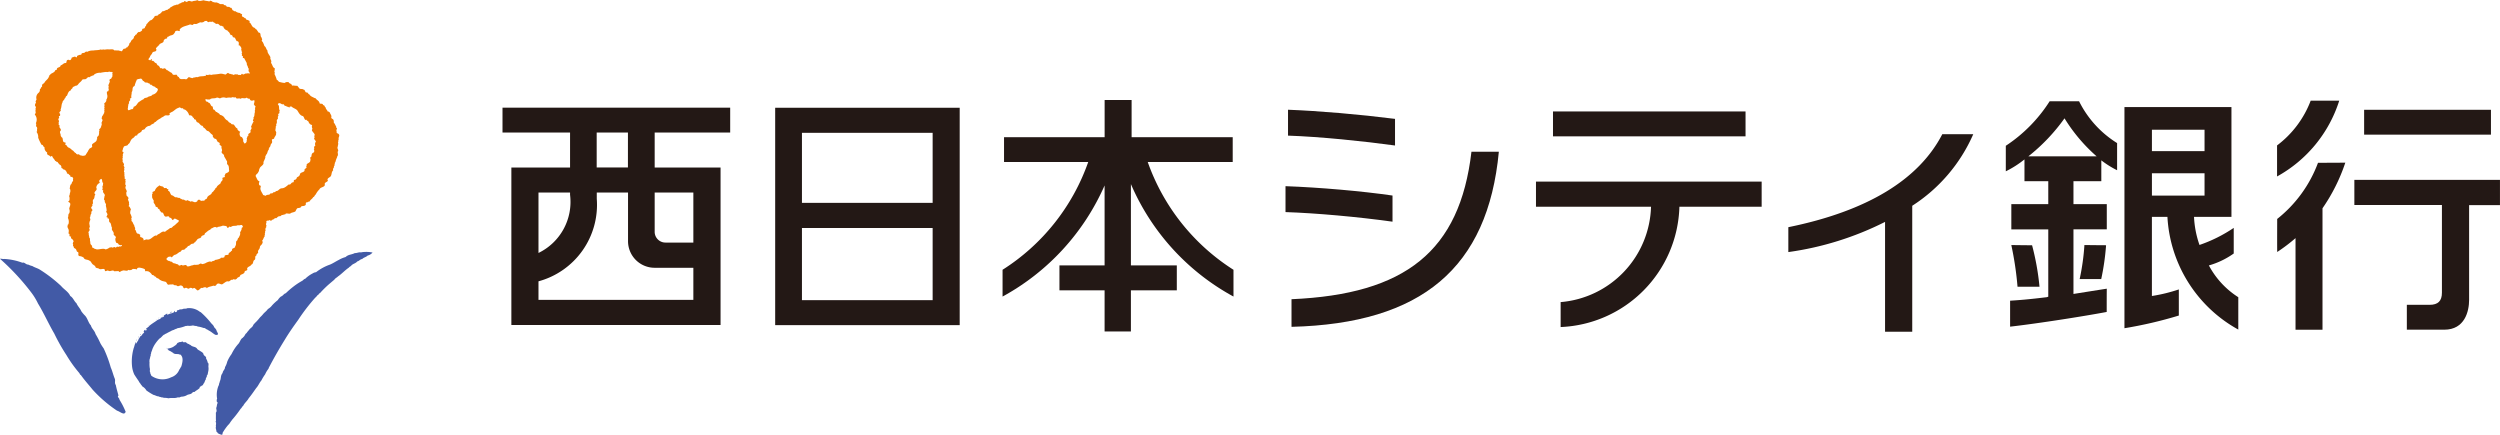
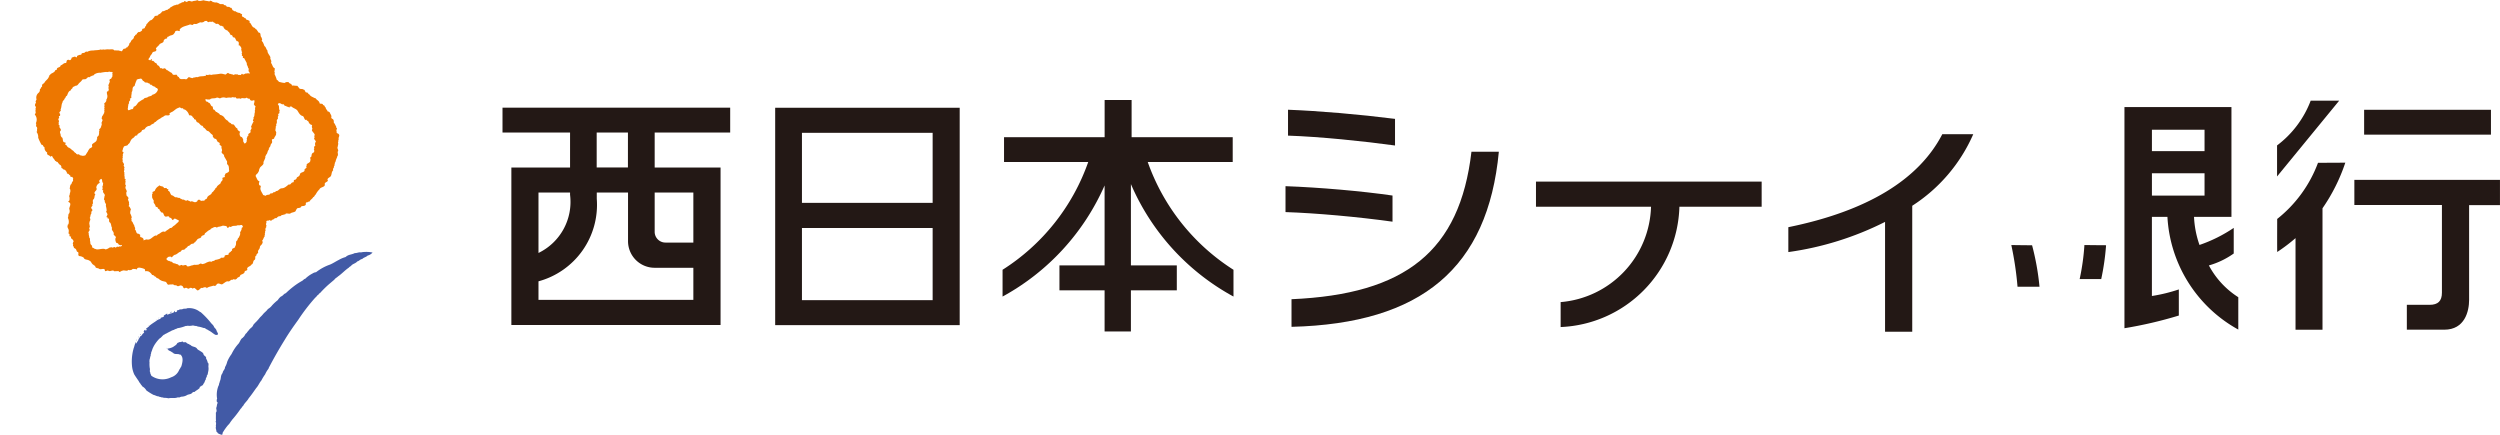
<svg xmlns="http://www.w3.org/2000/svg" width="142.525" height="24.784" viewBox="0 0 142.525 24.784">
  <defs>
    <clipPath id="clip-path">
      <rect id="長方形_382" data-name="長方形 382" width="142.525" height="24.784" fill="none" />
    </clipPath>
  </defs>
  <g id="グループ_848" data-name="グループ 848" transform="translate(0 0)">
    <path id="パス_238" data-name="パス 238" d="M99.067,26.164h10.519V13.771H99.067ZM100.593,15.2h7.451v3.993h-7.451Zm0,5.426h7.451v4.114h-7.451Z" transform="translate(-54.874 -7.628)" fill="#231815" />
    <g id="グループ_847" data-name="グループ 847" transform="translate(0 0)">
      <g id="グループ_846" data-name="グループ 846" clip-path="url(#clip-path)">
        <path id="パス_239" data-name="パス 239" d="M141.29,22.458a12.017,12.017,0,0,1-4.886-6.144h4.845V14.9h-5.764V12.781h-1.538V14.9h-5.735v1.415h4.8a11.973,11.973,0,0,1-4.884,6.144c0,.223,0,1.095,0,1.527a13.317,13.317,0,0,0,5.817-6.334v4.556h-2.574v1.424h2.574v2.345h1.5V23.632h2.617V22.208h-2.617V17.573a13.26,13.26,0,0,0,5.848,6.412c0-.432,0-1.3,0-1.527" transform="translate(-70.972 -7.079)" fill="#231815" />
        <path id="パス_240" data-name="パス 240" d="M170.7,14.545c-2.009-.255-4.338-.455-6.1-.521V15.5c1.837.062,4.3.316,6.1.563Z" transform="translate(-91.17 -7.768)" fill="#231815" />
        <path id="パス_241" data-name="パス 241" d="M165.052,27.8v1.575c7.427-.186,11.193-3.367,11.82-9.981H175.31c-.662,5.67-3.766,8.125-10.258,8.406" transform="translate(-91.423 -10.742)" fill="#231815" />
        <path id="パス_242" data-name="パス 242" d="M170.383,24.327c-1.755-.254-4.133-.462-6.1-.534V25.27c1.738.058,4.109.269,6.1.547Z" transform="translate(-90.996 -13.179)" fill="#231815" />
-         <rect id="長方形_380" data-name="長方形 380" width="10.977" height="1.419" transform="translate(88.536 6.354)" fill="#231815" />
        <path id="パス_243" data-name="パス 243" d="M196.295,24.641h6.559a5.62,5.62,0,0,1-5.153,5.437V31.5a7.064,7.064,0,0,0,6.771-6.858h4.689V23.209H196.295Z" transform="translate(-108.729 -12.855)" fill="#231815" />
        <path id="パス_244" data-name="パス 244" d="M228.546,22.456v1.415a17.582,17.582,0,0,0,5.514-1.721v6.261h1.55v-7.18a9.251,9.251,0,0,0,3.478-4.079h-1.765c-1.344,2.6-4.294,4.385-8.776,5.3" transform="translate(-126.593 -9.5)" fill="#231815" />
-         <path id="パス_245" data-name="パス 245" d="M294.543,12.863h-1.625A5.735,5.735,0,0,1,291,15.416v1.769a7.527,7.527,0,0,0,3.545-4.322" transform="translate(-161.185 -7.125)" fill="#231815" />
+         <path id="パス_245" data-name="パス 245" d="M294.543,12.863h-1.625A5.735,5.735,0,0,1,291,15.416v1.769" transform="translate(-161.185 -7.125)" fill="#231815" />
        <rect id="長方形_381" data-name="長方形 381" width="7.23" height="1.417" transform="translate(134.779 6.259)" fill="#231815" />
        <path id="パス_246" data-name="パス 246" d="M293.343,20.8a7.34,7.34,0,0,1-2.326,3.2c0,.189-.006,1.283,0,1.884a9.764,9.764,0,0,0,1.045-.79v5.223H293.6V23.392a10.243,10.243,0,0,0,1.3-2.6Z" transform="translate(-161.194 -11.518)" fill="#231815" />
        <path id="パス_247" data-name="パス 247" d="M300.882,22.989v1.433h4.992v5c0,.471-.223.69-.7.69h-1.3c0,1.029,0,.391,0,1.418h2.133c1.171,0,1.417-1.049,1.417-1.7v-5.4h1.759V22.989Z" transform="translate(-166.66 -12.734)" fill="#231815" />
-         <path id="パス_248" data-name="パス 248" d="M260.518,12.942h-1.677a8.49,8.49,0,0,1-2.5,2.538c0,.192,0,.973,0,1.455a5.69,5.69,0,0,0,1.064-.679c0,.906,0,.924,0,1.243h1.357v1.307h-2.106v1.44h2.106v3.838l-.088.028c-1.042.126-1.52.164-2.088.2v1.48c1.655-.19,4.244-.6,5.507-.839,0-.274,0-.962.005-1.326-.436.066-1.9.3-1.9.3l0-.3V20.245h1.9v-1.44h-1.9V17.5h1.588V16.31a5.312,5.312,0,0,0,.9.564V15.326a5.9,5.9,0,0,1-2.168-2.384m-2.891,3.14a10.586,10.586,0,0,0,2.061-2.167,9.461,9.461,0,0,0,1.831,2.167Z" transform="translate(-141.99 -7.169)" fill="#231815" />
        <path id="パス_249" data-name="パス 249" d="M267.008,33.251a13.946,13.946,0,0,0,.274-1.9s0-.023,0-.028c-.244,0-1.016-.008-1.232-.012a13.146,13.146,0,0,1-.272,1.942Z" transform="translate(-147.217 -17.342)" fill="#231815" />
        <path id="パス_250" data-name="パス 250" d="M258.225,31.328c-.193,0-.885-.008-1.184-.013a18.489,18.489,0,0,1,.354,2.376h1.253a14.587,14.587,0,0,0-.423-2.363" transform="translate(-142.376 -17.345)" fill="#231815" />
        <path id="パス_251" data-name="パス 251" d="M276.3,22.712a4.628,4.628,0,0,0,1.421-.682V20.57a8.262,8.262,0,0,1-1.952.973,5.589,5.589,0,0,1-.312-1.6h2.134V13.681h-6.1v3.178s0,8.856,0,9.431a23.846,23.846,0,0,0,3.1-.723V24.078a9.324,9.324,0,0,1-1.535.375V19.94h.885a7.822,7.822,0,0,0,4.04,6.427V24.522a4.839,4.839,0,0,1-1.676-1.81m-3.248-7.736h3v1.218h-3Zm0,2.48h3v1.273h-3Z" transform="translate(-150.376 -7.578)" fill="#231815" />
        <path id="パス_252" data-name="パス 252" d="M64.22,15.18h3.851v1.994H64.725v8.977H76.651V17.175H72.895V15.18H77.2V13.764H64.22ZM68.071,18.6v.131a3.233,3.233,0,0,1-1.8,3.314V18.6Zm-1.8,6.12V23.662a4.519,4.519,0,0,0,3.323-4.706V18.6h1.782v2.776a1.517,1.517,0,0,0,1.516,1.514H75.1v1.83ZM75.1,18.6v2.853H73.507a.615.615,0,0,1-.612-.591V18.6Zm-3.73-1.43H69.589V15.18h1.782Z" transform="translate(-35.572 -7.624)" fill="#231815" />
-         <path id="パス_253" data-name="パス 253" d="M7.086,41.888c-.141.012-.274-.124-.412-.161a7.517,7.517,0,0,1-1.394-1.2c-.224-.278-.469-.546-.673-.838-.057-.007-.057-.087-.1-.125a7.4,7.4,0,0,1-.724-1.015,10.7,10.7,0,0,1-.692-1.225c-.329-.562-.588-1.156-.924-1.706A3.633,3.633,0,0,0,1.792,35,13.393,13.393,0,0,0,0,33.067c.068-.02.156.026.232.008a3.485,3.485,0,0,1,1.05.219c.1-.056.208.118.32.1a1.068,1.068,0,0,0,.241.086c.142.09.3.12.438.21a8.023,8.023,0,0,1,1.2.925c.166.2.414.324.526.574.161.089.211.289.354.414.066.163.206.287.273.451a1.709,1.709,0,0,0,.211.25c.153.163.184.4.338.564.046.185.219.3.264.488a4.441,4.441,0,0,1,.27.515,2.491,2.491,0,0,0,.191.3,7.134,7.134,0,0,1,.407,1.092c.1.226.139.429.233.651.038.127-.033.221.055.352.039.21.1.4.152.6-.1.07.059.138.057.236a4.06,4.06,0,0,1,.356.7Z" transform="translate(0 -18.313)" fill="#425aa6" />
        <path id="パス_254" data-name="パス 254" d="M28.1,38.766c.013.121-.13.21-.133.332-.135.157-.077.309-.156.463a.813.813,0,0,1-.053.166c.015.046-.038.109-.053.166a1.37,1.37,0,0,0-.052.68c-.038.05-.018.1-.025.146.019.031.055.051.053.091-.053.092-.033.182-.079.275-.006.091.062.169-.023.28.012.161-.008.3.01.456-.055.078.025.088,0,.157.011.055-.025.116,0,.162-.039.116.021.183.025.3.02.032.069.038.072.087a.66.66,0,0,0,.24.094c.045-.016.031-.082.045-.122a3.23,3.23,0,0,1,.311-.439c.083-.064.134-.188.21-.267v-.01A6.4,6.4,0,0,0,29,41.129c.055-.031.072-.124.132-.149.086-.18.23-.274.323-.445.153-.183.3-.405.436-.592.109-.117.178-.3.285-.419a2.586,2.586,0,0,1,.212-.348,1.465,1.465,0,0,1,.2-.33l0-.025q.434-.832.929-1.63c.24-.4.5-.765.765-1.132a10.6,10.6,0,0,1,.972-1.263c.067-.038.1-.139.177-.162.019-.074.085-.077.119-.127a6.1,6.1,0,0,1,.48-.471c.105-.088.2-.17.306-.259.054-.087.141-.114.206-.183.211-.14.41-.366.618-.5.037-.058.1-.067.141-.12.1-.112.239-.113.344-.238.105-.017.173-.134.276-.132.089-.1.213-.1.312-.2a.515.515,0,0,0,.28-.174,1.782,1.782,0,0,0-.5-.029.685.685,0,0,0-.159.024c-.112-.03-.232.046-.352.037-.189.1-.364.071-.525.226a1.646,1.646,0,0,0-.392.166c-.145.07-.337.2-.5.265a2.751,2.751,0,0,0-.793.434.435.435,0,0,0-.2.072,1.7,1.7,0,0,0-.421.306c-.057,0-.108.074-.161.108a3.942,3.942,0,0,0-.507.333,4.933,4.933,0,0,0-.439.381c-.105.02-.162.153-.271.184a.781.781,0,0,0-.182.206,2.565,2.565,0,0,0-.325.3.81.81,0,0,1-.241.211c-.077.12-.193.186-.281.3a1.563,1.563,0,0,1-.161.168,3.243,3.243,0,0,1-.221.255,1.732,1.732,0,0,0-.166.177c-.044.145-.18.183-.251.3a1.083,1.083,0,0,0-.135.17c-.085.043-.105.183-.187.227-.01.039-.042.042-.064.062-.108.088-.133.251-.238.347a2.512,2.512,0,0,0-.366.559,1.976,1.976,0,0,0-.248.439,1.089,1.089,0,0,1-.125.308" transform="translate(-15.274 -17.834)" fill="#425aa6" />
        <path id="パス_255" data-name="パス 255" d="M21.7,40.886c-.1.029-.161-.046-.236-.089a1.441,1.441,0,0,0-.146-.106c-.054-.035-.126-.068-.184-.111-.075-.012-.112-.1-.206-.084a1.3,1.3,0,0,0-.318-.081c-.035-.012-.066-.025-.1-.036-.078.011-.14-.032-.207-.025a.794.794,0,0,1-.288.012c-.032.022-.081.006-.119.019a2.175,2.175,0,0,1-.324.1c-.058.017-.127.008-.177.052a.518.518,0,0,0-.158.066.623.623,0,0,0-.189.081c-.091.042-.185.093-.27.141-.046,0-.055.048-.1.048-.1.062-.152.167-.259.223a2.158,2.158,0,0,0-.3.385,2.115,2.115,0,0,0-.107.219c-.017.074-.054.142-.075.217.013.057-.047.1-.017.146a.318.318,0,0,0-.037.112c-.017.049-.013.107-.046.147.029.04-.011.087.013.13a1.424,1.424,0,0,0,.014.342c.027.077-.027.165.026.23-.007.077.042.118.058.19a1.091,1.091,0,0,0,1.131.093.729.729,0,0,0,.465-.435c.052-.058.072-.128.119-.188.056-.2.131-.462-.017-.637-.016-.05-.079-.021-.107-.051-.093-.029-.2,0-.283-.038-.042,0-.059-.067-.106-.065a.68.68,0,0,0-.195-.112c-.039-.022-.037-.07-.082-.075a.028.028,0,0,1,0-.036.868.868,0,0,0,.331-.1c.077-.063.176-.1.217-.194.036-.054.091-.042.129-.076a.364.364,0,0,0,.183-.041c.044.109.159,0,.217.075a.283.283,0,0,0,.136.077.289.289,0,0,0,.1.054c.113.131.3.07.388.236a.721.721,0,0,0,.142.093c.066.052.2.1.211.206.03.1.176.108.146.242a.527.527,0,0,1,.09.225c.078.041.039.158.042.236a.745.745,0,0,1-.018.306c-.015.07-.013.152-.072.2v.019h-.005c.031.079-.083.108-.041.183-.073.078-.066.19-.147.265-.017.049-.039.1-.1.105-.024.041-.058.041-.094.065s-.006.066-.037.088a1.2,1.2,0,0,1-.17.124.617.617,0,0,0-.112.089c-.051-.022-.1.019-.13.046-.073.1-.228.069-.326.148a.678.678,0,0,1-.287.071.366.366,0,0,0-.1.04.617.617,0,0,1-.117,0c-.159.07-.35.009-.519.053a.975.975,0,0,0-.207-.028c-.074.009-.126-.035-.2-.025-.046-.038-.117-.016-.16-.06-.1.006-.188-.067-.288-.082a3.772,3.772,0,0,1-.405-.253.586.586,0,0,0-.232-.23c-.019-.049-.068-.083-.093-.131s-.091-.107-.107-.163c-.095-.138-.178-.259-.26-.39a1.513,1.513,0,0,1-.129-.493,2.722,2.722,0,0,1,.1-1.015c.03-.061.035-.133.064-.193,0-.034.011-.073.041-.087a.038.038,0,0,1,0-.043.024.024,0,0,1,.029-.017c.01.037-.048.044-.017.075a.043.043,0,0,0,.051-.021c.02-.081.1-.131.107-.217.012-.035.062-.064.066-.107.035-.087.147-.087.152-.189.041-.008.07-.059.1-.083a.068.068,0,0,0-.022-.052H17.5c.036-.027.051-.1.1-.1.008.014.008.03.019.042.057.007.068-.06.094-.095,0-.007-.012-.005-.018-.005-.015.017-.021.044-.053.035,0-.07.068-.079.1-.112.016-.032.074-.037.083-.082.159-.14.33-.229.49-.353.071-.033.158-.043.193-.117-.006-.011-.018,0-.029-.007v-.011c.078.018.13-.026.188-.054.01,0,.006-.016.007-.023a.027.027,0,0,1-.013-.029c.049-.037.116-.068.165-.106.008,0,.02,0,.024-.005s.009.015.017.011c.027.04-.078.067.007.054a.677.677,0,0,1,.247-.089c.048-.041.143-.025.129-.112a.136.136,0,0,1,.037-.025c.015.012.008.043-.006.055.008.032.048.011.072.018l.07-.043a.061.061,0,0,1-.012-.046c.041-.028.1-.017.134-.053.068-.029.136,0,.2-.035s.18,0,.254-.046a.991.991,0,0,1,.671.169.337.337,0,0,0,.1.059,4.9,4.9,0,0,1,.56.584c.061.091.17.151.2.266.064.078.138.132.148.24.042.025.038.09.076.129a.111.111,0,0,1-.054.084" transform="translate(-9.324 -21.797)" fill="#425aa6" />
        <path id="パス_256" data-name="パス 256" d="M21.787,39.894c-.012-.01-.034,0-.036-.022.026-.019.061-.045.087-.025,0,.029-.029.033-.052.047" transform="translate(-12.048 -22.067)" fill="#425aa6" />
        <path id="パス_257" data-name="パス 257" d="M21.274,44.488h-.012v-.023h.019c0,.007,0,.02-.007.023" transform="translate(-11.777 -24.629)" fill="#425aa6" />
-         <path id="パス_258" data-name="パス 258" d="M21.171,40.233c.008-.023.026-.016.047-.018-.017,0-.028.024-.047.018" transform="translate(-11.727 -22.275)" fill="#425aa6" />
-         <path id="パス_259" data-name="パス 259" d="M20.765,40.386s-.015,0-.016,0,.006-.018.016-.025c.035,0,.008.022,0,.029" transform="translate(-11.493 -22.354)" fill="#425aa6" />
        <path id="パス_260" data-name="パス 260" d="M20.257,40.638c0-.023.016-.036.043-.029-.014.016-.017.034-.043.029" transform="translate(-11.22 -22.493)" fill="#425aa6" />
        <path id="パス_261" data-name="パス 261" d="M20.018,40.826c-.007-.016.014-.019.024-.017-.008,0-.013.017-.024.017" transform="translate(-11.087 -22.604)" fill="#425aa6" />
        <path id="パス_262" data-name="パス 262" d="M19.927,40.876h.025l-.025.016Z" transform="translate(-11.038 -22.641)" fill="#425aa6" />
        <path id="パス_263" data-name="パス 263" d="M19.638,41.051l.018-.019-.005.019Z" transform="translate(-10.877 -22.728)" fill="#425aa6" />
        <path id="パス_264" data-name="パス 264" d="M18.977,41.558c0-.007-.006-.019.005-.022l.018,0c0,.014-.016.013-.023.018" transform="translate(-10.511 -23.007)" fill="#425aa6" />
        <path id="パス_265" data-name="パス 265" d="M18.8,41.969c-.008,0-.008,0-.012.007l.012-.018Z" transform="translate(-10.409 -23.241)" fill="#425aa6" />
        <path id="パス_266" data-name="パス 266" d="M17.892,42.763a.014.014,0,0,0-.014-.007c0-.015.011-.023.019-.034h.024c.008.033-.015.025-.029.041" transform="translate(-9.902 -23.664)" fill="#425aa6" />
        <path id="パス_267" data-name="パス 267" d="M17.669,43.069c-.008-.025.022-.052.029-.082l.012,0a.234.234,0,0,1-.041.078" transform="translate(-9.787 -23.811)" fill="#425aa6" />
        <path id="パス_268" data-name="パス 268" d="M17.413,43.465l0-.005a.038.038,0,0,0,.021-.037c-.005-.007,0-.021.007-.028l.011-.012a.073.073,0,0,1-.035.082" transform="translate(-9.643 -24.03)" fill="#425aa6" />
        <path id="パス_269" data-name="パス 269" d="M11.278.976c-.075.073-.124.178-.247.189-.042.07-.105.088-.144.166a.16.16,0,0,0-.079.138.168.168,0,0,0-.073.12c-.046.065-.184.018-.146.119-.023.061-.105.089-.143.124-.064-.044-.116.039-.163.073.013.082-.122.058-.1.137a.139.139,0,0,0-.072.062c.023.133-.18.161-.175.3-.039,0-.046.05-.083.07a.251.251,0,0,1-.1.19c0,.07-.08,0-.075.072a.249.249,0,0,1-.145.046c-.059.04-.065.132-.148.145-.04-.043-.1-.02-.142-.052-.088.014-.159-.012-.248,0-.066-.111-.246-.038-.348-.063-.108-.007-.2.04-.306,0-.046.066-.09-.016-.152.018-.111.035-.277.027-.4.05a.635.635,0,0,0-.343.078c-.045-.04-.094,0-.129.028-.027.056-.206.01-.186.1-.05.074-.157.014-.2.086-.128,0,.005.077-.117.1-.07-.1-.15.007-.233,0-.033.042-.036.157-.133.161a.11.11,0,0,0-.148.008c-.05.043,0,.121-.074.153-.127-.013-.168.106-.29.132-.009.149-.24.09-.209.234a.254.254,0,0,1-.1.044c-.02.117-.179.158-.259.217-.022.053-.113.077-.082.15-.058,0-.017.057-.056.077-.038.078-.192.184-.219.271-.084.086-.152.062-.131.219-.085.038-.05.108-.13.152a.211.211,0,0,1-.071.2.354.354,0,0,0-.128.334c.045.08-.09.13-.018.219-.035.068-.089.136-.039.214.084.068-.03.122.026.2-.055.061.029.145-.026.223-.03,0-.026.04-.026.056a.439.439,0,0,1,.053.488c.063.071-.03.153.051.214.067.078-.014.153.031.235-.017.017-.042.03-.034.058a.466.466,0,0,1,.087.322,3.113,3.113,0,0,0,.19.4c.124.005.062.1.172.14a.308.308,0,0,0,.129.286c.035,0,.015.057.015.088.035.094.136.073.18.154.045.039.074-.073.118-.007.035.11.123.151.163.259.064,0,.079.087.141.053.012.066.087.115.128.174.053,0,.074.065.091.112-.025.029.005.054.028.082.057,0,.067.095.133.066.026.05.128.06.109.128.073.015,0,.126.091.11.069.021.07.084.138.1.007.045.006.1.073.09.072-.031.075.081.107.112-.062.034.029.113-.049.148-.052.052-.033.148-.111.182-.023.02.011.066-.037.068.037.069-.05.132.015.194a.314.314,0,0,1-.021.228c.018.081-.069.145-.02.221a.791.791,0,0,1,0,.17c-.008.045-.087.063-.061.114.05-.028.056.041.094.053.052.111-.043.218-.046.334a.318.318,0,0,1,0,.247c-.085.07-.027.175-.079.26a.477.477,0,0,1,.041.333c0,.065-.087.047-.044.114-.07.093.09.209.049.313.035.052-.063.137.041.154.025.043-.025.118.04.148.022.012.057-.014.062.023a.07.07,0,0,0,.019.1.258.258,0,0,1,.123.168c-.041.03-.035.084-.052.126.067.053-.044.145.067.157-.038.11.09.09.124.169.033.047.027.139.1.14.085.068-.033.164.077.234a.494.494,0,0,1,.26.094c.043.138.227.089.317.168.113.029.124.185.23.232.026.035.091.049.112.1.009.108.149.081.213.128.1.092.34-.1.335.127.061.04.132-.054.2-.013.1.076.239-.081.332.031l.25-.012c.036.124.149-.025.21-.017.118-.064.243.062.352-.053.06.041.133.01.2-.009.038-.077.124-.025.186-.043.032.015.062.038.1.013,0-.074.063-.076.114-.087a.923.923,0,0,1,.321.085c.044.051-.008.119.079.128.049-.042.086.011.13,0a.5.5,0,0,1,.219.214c.038-.02.073.016.112.029.005.07.135.039.128.132a.323.323,0,0,1,.214.128c.041-.014.06.023.093.038l.224.057c.079.039.078.2.206.156.073-.015.146,0,.226-.017.04.092.15.024.206.083.1.083.185-.075.287.006.09.017.056.165.17.135.114-.086.151.088.267,0,.03-.049.09,0,.137-.018.027.083.082,0,.131,0a.664.664,0,0,1,.163.138c.143.028.175-.185.317-.131a.21.21,0,0,1,.213-.026l.013.042c.1-.1.261-.1.388-.153a.123.123,0,0,0,.164-.039.127.127,0,0,1,.117-.08c.106,0,.175.1.272.007.094-.05.186-.165.305-.124.091-.008.132-.128.226-.09a.119.119,0,0,1,.091-.04c.059.049.113,0,.162-.033.036-.1.194-.072.191-.2.084-.053.249-.077.248-.2.039-.077.2-.039.141-.157.015-.137.19-.126.247-.245.132-.04.063-.213.186-.271.077-.081-.026-.2.1-.24-.032-.1.144-.125.086-.232.008-.091.107-.147.108-.236,0-.115.145-.151.145-.256.049-.042-.006-.086-.014-.131.078-.066.074-.177.146-.238-.027-.067.043-.115,0-.179.053-.037-.009-.108.052-.141a.268.268,0,0,1,.006-.172c.062-.019,0-.1.05-.132-.088-.089.028-.143-.02-.232.046-.08.148-.013.2-.085.033.016.057.091.1.036.014-.063.084-.038.115-.07s.106-.089.16-.062c.059-.055.116-.128.207-.112.073-.014.1-.111.176-.062.033-.073.134-.005.153-.09.087-.023.173.02.257,0,.071-.078.207-.053.305-.138a.523.523,0,0,1,.091-.162c.073-.031.166-.008.223-.08,0-.025.022-.035.04-.046.086-.005.207-.006.232-.108-.007-.045-.012-.083.033-.106.018-.01.032.015.047,0,.044-.039.071-.035.135-.052.045-.113.152-.139.2-.244.08-.019.077-.114.145-.151a1,1,0,0,1,.214-.294c.049-.147.353-.116.3-.3-.006-.133.257-.121.154-.267.04-.1.116-.1.187-.178.07-.1.03-.244.144-.346-.036-.07.019-.131.049-.179-.043-.066.068-.086.018-.148.044-.039,0-.1.057-.135a1.118,1.118,0,0,1,.078-.236c.033-.058.015-.1.068-.15a.878.878,0,0,0-.021-.2c.1-.087-.054-.2.007-.278,0-.083.055-.17.014-.262.038-.052,0-.124.048-.178-.058-.121.125-.211-.054-.333-.043.008-.07-.041-.075-.08.026-.056-.049-.12.021-.157.03-.064-.077-.1-.037-.157-.052-.052-.068-.157-.137-.21-.007-.076.009-.149-.057-.211-.035-.021-.092-.039-.091-.1.04-.12-.07-.189-.088-.3L21.252,6.4c-.018-.016-.012-.051-.039-.042l-.039.019c-.025-.091-.135-.161-.128-.254C20.972,6.109,21,5.975,20.9,6c-.022-.133-.135-.056-.2-.108-.007-.1-.1-.166-.163-.211-.036-.038-.07-.1-.12-.09-.107-.062-.235-.091-.3-.21-.075-.007-.087-.146-.178-.105-.08-.029-.065-.182-.175-.173-.055-.06-.154,0-.22-.066l-.11-.143a2.116,2.116,0,0,1-.245-.021c-.025.029-.06-.008-.078-.023-.015-.1-.138-.063-.162-.154a.239.239,0,0,0-.242.033,1.374,1.374,0,0,1-.277-.053c-.08,0-.094-.111-.17-.118a1.728,1.728,0,0,0-.137-.346c.066-.069-.046-.144.019-.2a.989.989,0,0,1,0-.127c-.12-.026-.123-.185-.2-.281-.007-.029-.015-.072.007-.093,0-.08-.088-.163-.05-.24-.044-.129-.188-.247-.168-.386-.083-.068-.078-.208-.179-.259a1.129,1.129,0,0,0-.1-.24.1.1,0,0,1-.05-.094c.053-.037-.01-.108-.015-.161-.1-.076,0-.273-.161-.269L17.1,1.677c-.052-.005-.077-.08-.128-.1-.128-.029-.156-.2-.237-.276-.023,0-.029-.024-.037-.038.016-.031.022-.066-.011-.082-.05-.015-.079-.056-.139-.047-.049-.029-.056-.121-.128-.1-.031-.088-.145-.043-.153-.151.06-.1-.076-.08-.11-.144a.465.465,0,0,1-.268-.106C15.831.672,15.8.59,15.756.592c-.072-.058-.038-.175-.16-.149-.038-.1-.161-.011-.211-.088-.022-.085-.129-.029-.152-.1-.046-.04-.093-.007-.151-.024-.076.024-.111-.055-.188-.061-.064-.062-.157,0-.22-.051-.022,0-.056.014-.076-.007-.018-.063-.087-.041-.12-.073-.035-.006-.046.049-.08.044-.085-.035-.209-.025-.3-.067-.124.01-.258.09-.37-.012-.1.06-.2.028-.3.083-.092-.007-.177-.074-.27.008-.087.064-.147-.122-.2.026-.119-.009-.176.078-.28.095-.042.087-.137.017-.186.075-.114,0-.214.1-.308.134-.016.074-.132.071-.158.141-.1-.02-.169.091-.277.07-.066.058-.116.159-.233.182-.038.141-.222.022-.243.163m3.236,12.053c.1-.032.211-.146.322-.061.022,0,.057-.014.059-.038a1.033,1.033,0,0,0,.3-.074c.087.026.24-.006.246.127.052.021.079-.034.117-.055.032-.058.06.04.1,0,.125-.1.264-.021.391-.1.1.055.23-.084.27.066.05.062-.056.062-.059.112.014.09-.063.171-.091.252.038.1-.042.208-.083.3-.075.025-.033.148-.119.17-.054.093.009.213-.077.308.017.135-.214.082-.171.221-.009.029-.034.041-.059.056-.033.073-.17.09-.144.2-.072.031-.162,0-.223.064-.022.02-.009.045,0,.067a.238.238,0,0,1-.2.039c-.018.012-.039.022-.04.047a1.172,1.172,0,0,1-.31.085c-.045.082-.151.034-.212.114-.082-.061-.175.007-.254.024a.608.608,0,0,1-.277.1c-.1-.1-.173.069-.282.03-.078.035-.156-.021-.232.035-.12,0-.216.093-.341.055-.05-.134-.17-.03-.26-.046-.06-.082-.141.052-.214-.006-.041-.091-.147-.05-.207-.115-.114.029-.147-.091-.252-.107-.04.031-.041-.033-.08-.029-.053.021-.068-.053-.115-.035l-.051-.078a.559.559,0,0,1,.11-.116c.066-.011.154-.043.194.033.066-.06.12-.154.228-.163.123-.058.168-.139.294-.174.024-.046.058-.1.119-.1a.171.171,0,0,0,.168-.108c.073,0,.087-.079.133-.112.1.009.142-.142.263-.126a.1.1,0,0,0,.084-.07c.092-.008.07-.11.145-.118.028-.127.182-.1.248-.183.017-.146.215-.066.211-.225.069-.037.123-.1.189-.142.047-.05.143-.053.159-.126m2.41-6.339c.083.094-.1.159.033.241a.205.205,0,0,0-.079.123c-.043.056-.048.122-.087.184,0,.026.033.015.043.034,0,.079-.06.114-.074.193.081.134-.193.121-.1.257-.087.023-.064.123-.115.166.054.069-.021.126.006.191-.033.043-.073.1-.124.1-.027-.05-.112-.133-.066-.2-.037-.069-.047-.176-.145-.18a.245.245,0,0,1-.059-.242c0-.027.044-.041.015-.065-.014-.009-.025,0-.042,0-.046-.056-.12-.089-.11-.174-.105-.032-.135-.145-.207-.22l-.134-.025c-.038-.1-.163-.065-.186-.182a.465.465,0,0,1-.227-.209.435.435,0,0,0-.245-.141c-.025-.092-.112-.086-.165-.155-.105,0-.106-.152-.207-.146-.031-.057-.015-.129-.047-.176-.124-.005-.1-.213-.236-.212-.022-.087-.138-.031-.153-.12,0-.033-.034-.063,0-.083.036.022.1-.012.126.038.045-.049.111.012.144-.046.119-.063.226-.015.342-.07.072-.031.141.022.206.035a.391.391,0,0,1,.349-.025.716.716,0,0,1,.291-.014c.081-.074.167.025.248-.035.041.154.185.029.286.1.083-.085.2,0,.3-.046.082-.061.1.076.177.025.061.008.054.117.114.109.073.058.146-.046.2.012a.466.466,0,0,1-.039.2c.023.045.057.107.1.124l-.035.116c.041.075-.043.128.006.207-.061.1,0,.232-.1.321m.34,3.631c-.12-.042-.136-.178-.2-.276-.032-.118.129-.149.145-.257.062-.048.025-.117.067-.172.028-.145.2-.178.232-.319a.171.171,0,0,1,.017-.122,1.772,1.772,0,0,0,.088-.208c-.027-.066.035-.117.052-.174-.012.007-.026-.034-.01,0l.01,0c.087-.078.052-.205.151-.275-.053-.054.042-.071.015-.122.1-.06.05-.162.134-.232.055-.062.027-.145.015-.211.033-.042.085-.038.129-.062.016-.121.141-.188.112-.3.037-.053-.026-.124-.044-.188.024-.044.012-.112.033-.147-.042-.066.07-.11.012-.175a.238.238,0,0,0,.046-.17c-.011-.05-.006-.118.049-.132.024-.061-.009-.108.017-.164.066-.043-.041-.121.04-.15s0-.128.062-.17c-.086-.116.006-.246-.109-.353-.008-.045.034-.058.065-.074a.214.214,0,0,1,.141.051.25.25,0,0,0,.128.013l.034.062a.09.09,0,0,0,.1.029c.038.085.121.016.166.1.022,0,.028-.023.034-.043.037-.036.073-.015.112-.019.084.1.248.116.334.232.063.1.134.25.266.3.112.011.1.155.179.227.021.021.046-.018.057-.016.037.086.169.087.145.2.053.02.08.071.128.1.03-.018.051.019.064.046-.042.055,0,.128.017.193-.121.091.141.236.128.348a.1.1,0,0,0,0,.127c-.1.092.062.161.065.255-.065.059-.047.154-.032.227-.015.033-.083.028-.074.072s.039.085-.013.112a.222.222,0,0,1,.012.188c-.165.056-.12.164-.158.258-.12.032,0,.143-.054.213.012.116-.163.146-.212.221.053.052-.051.083-.005.139.019.094-.1.079-.112.166.037.158-.243.117-.258.255-.027.113-.087.121-.178.179,0,.066-.048.093-.1.139-.134-.024-.015.154-.142.142-.094.017-.107.163-.213.114-.128.093-.24.227-.419.225-.142.021-.175.169-.32.157-.025.071-.1.061-.16.078-.023.077-.106.041-.16.062-.044.114-.173.036-.251.118-.056.031-.087-.041-.15-.023-.075-.17-.223-.325-.138-.482-.011-.036-.029-.1-.082-.077a.162.162,0,0,1-.022-.087c-.02-.053.035-.1.019-.145M8.231,10.2l.039,0a.423.423,0,0,1,.041.195c.093.022.012.114.049.167-.09.057.005.159-.046.227-.019.042.035.054.056.075-.082.134.153.193.064.33,0,.1-.068.19.026.243-.047.108.108.184.051.288a1.306,1.306,0,0,1,.05.288c-.072.063.029.115.035.185-.013.021.053.1.03.07-.07-.026-.03.049-.073.073a.051.051,0,0,0,.029.056c.095-.035-.036.085.065.047.1.07.008.149.084.23.105.063.066.214.139.32-.072.135.131.212.088.356,0,.047.046.072.076.1s.08.087.029.129a.348.348,0,0,0,.059.275.106.106,0,0,1,.116.083c.053.02.111.07.167.022.009.02.03.04.024.06-.025.014-.054.02-.066.043-.066-.062-.129.061-.2-.007-.041.014-.079.091-.119.047s-.11.01-.153.018c-.05-.046-.11-.005-.167-.008-.057.047-.186.118-.246.1-.1-.077-.4.036-.506,0-.055-.027-.131-.021-.165-.083-.081.044-.067-.108-.107-.151-.091-.063-.063-.128-.079-.219-.033-.03.017-.192-.047-.189,0-.09-.055-.2-.032-.3-.1,0,.1-.142.039-.192-.02-.069-.025-.083.008-.11,0-.066.035-.066-.008-.1.037-.052-.047-.1,0-.147-.032-.1.109-.192.014-.293.057-.1.02-.174.1-.271-.031-.073.015-.121.056-.167,0-.047-.044-.066-.058-.107-.064-.1.111-.124.04-.225.1-.074-.008-.2.065-.285.095-.081.043-.192.114-.286,0-.036-.034-.031-.044-.05-.025-.106.088-.151.118-.232a.153.153,0,0,0-.019-.111.327.327,0,0,1,.177-.257c.041-.03.011-.054-.006-.086-.009-.077.035-.1.09-.145m4.425-4.054c.1-.092.145.073.248.012.029.022.042.106.1.072a.519.519,0,0,1,.258.33c.045.024.073-.015.112.029.1-.019.064.15.178.121a.071.071,0,0,0,0,.083c.114-.012.1.109.164.17.132.018.154.151.271.2.062-.018.072.091.121.12.1.036.129.18.234.18.1.045.141.158.238.2.012.034.063.07.032.1,0,.021.016.056.041.058,0,.064.094.086.152.1l.064.118c.023.076.119.057.145.133-.06.113.081.093.1.187-.032.09.066.183.008.27-.04.135.153.135.135.267.039.085.1.165.132.244.072.058.02.142.044.218.128.085.087.236.113.36-.006.124-.168.123-.232.2.027.05-.031.049-.025.1.067.14-.153.033-.125.172.043.114-.106.137-.1.243-.069.084-.191.126-.23.235-.016.043-.1.049-.079.108-.075.057-.1.15-.189.191-.033.163-.243.146-.277.311-.019.083-.128.06-.148.144-.034.043-.077-.006-.108.01-.072.046-.153-.031-.206-.066-.043.04-.1.044-.1.107-.012.008-.021.036-.046.018-.116.1-.219-.077-.338,0-.039-.012-.066-.062-.11-.038-.029-.1-.105,0-.156-.021s-.077-.023-.108-.063c-.08.035-.145-.044-.219-.061-.034-.078-.139.01-.17-.077-.1.053-.18-.049-.25-.091-.159,0-.12-.236-.257-.267-.029-.024.012-.037.008-.061,0-.054-.055-.026-.081-.046-.023-.116-.118-.008-.175-.067-.043-.113-.175-.059-.243-.136-.018.009-.046.017-.052.037a.488.488,0,0,0-.224.274.323.323,0,0,1-.1.048c-.069.037.012.113-.05.147a.082.082,0,0,0,.006.086c-.039.109.047.193.094.3-.071.093.091.184.091.289.021.07.106.032.134.1-.013.064.081.06.1.1-.008.06.07.1.1.166.151-.033.111.19.226.225.052.036.1-.027.152,0,.063-.034.069.051.108.08.108-.025.088.105.173.126.022,0,.02-.021.03-.033.082-.118.178.017.264.027.074.033.035.094-.008.135-.081.059-.142.141-.226.194-.085.037-.107.147-.222.128-.077.082-.21.136-.291.223-.143-.07-.248.068-.36.128-.019.01-.055-.011-.05.028-.029.022-.076.081-.119.047-.189.054-.3.3-.529.22-.021.035-.074,0-.1.044-.023-.012-.057.03-.073,0a.138.138,0,0,1,.017-.041.193.193,0,0,0-.161-.121c-.036-.022-.067-.078-.029-.114-.014-.058-.078-.056-.114-.093-.143.02-.1-.177-.2-.242.062-.081-.052-.159-.033-.241-.067-.053-.071-.179-.143-.221-.042-.05.024-.118-.042-.139.032-.015.028-.055.042-.087a1.193,1.193,0,0,0-.1-.252c.05-.059-.019-.111.047-.154.015-.074-.046-.129-.074-.2-.112-.028.029-.1-.037-.157.039-.094-.033-.168-.052-.263.092-.1-.066-.167-.094-.248A.108.108,0,0,0,9.662,11c.1-.087-.005-.191-.034-.289,0-.049.029-.113.029-.169-.077-.008-.012-.083-.036-.127.053-.053-.032-.121.023-.182,0-.041-.055-.028-.062-.057a.281.281,0,0,0-.017-.167c.04-.046-.035-.11.023-.151-.1-.091.023-.166-.037-.264.06-.04-.007-.1-.026-.155.074-.088-.05-.168-.061-.249.033-.059-.018-.12,0-.171.043-.04-.022-.1.027-.145-.047-.073.043-.129.025-.208-.029-.009-.068-.021-.066-.062.04-.062.028-.144.069-.189.029-.154.23-.052.271-.2.1-.047.106-.162.165-.235.044-.1.178-.12.212-.219.038-.035.088-.032.136-.048.008-.1.112-.11.176-.169.079-.018.067-.1.12-.137.046.008.082-.043.127-.035a.343.343,0,0,1,.311-.2c.049-.076.149-.1.222-.145.023-.029.036-.084.084-.07a.907.907,0,0,1,.277-.2c.068-.07.163-.089.234-.153.1-.069.2.021.291-.058.025-.014.012-.039,0-.058-.008-.06.057-.047.083-.085.161-.047.258-.211.422-.251M7.329,4.516c.091,0,.12-.121.211-.121.046.04.089-.053.133-.045.06-.057.152-.027.174-.1a.533.533,0,0,1,.36-.1A2.73,2.73,0,0,1,8.538,4.1c.116.034.131-.05.251.008.037-.037.06.023.1,0,.029.024.008.044-.014.063.037.069,0,.121.015.194-.062.035-.036.141-.135.137a.111.111,0,0,0-.012.144,1.954,1.954,0,0,1-.091.219c.065.078-.034.147.041.228-.053.021,0,.1-.06.114-.1,0-.044.1-.059.145a.346.346,0,0,1-.037.336c.029.1-.081.164-.129.238.087.058-.029.129.04.2-.065.059.029.129-.036.188.047.058,0,.084,0,.144.007.028-.038.019-.04.046.015.072-.1.1-.071.184-.061.034-.009.1.017.135.037.053-.038.062-.017.116-.069.052.007.149-.036.22-.05.027.012.083-.042.1,0,.064-.086.078-.091.146.056.058-.05.1.005.158-.026.071,0,.169-.089.21-.012.039-.07.094-.022.14.011.021-.029.025-.033.043.007.118-.144.166-.232.245-.056.032-.032.107-.023.151-.017.058-.084.084-.138.106a.755.755,0,0,0-.121.194c-.039.046-.059.1-.1.143-.02.1-.113.061-.178.1-.034-.046-.079,0-.113-.045-.07.047-.078-.087-.148-.049a.12.12,0,0,1-.136-.073c-.1-.029-.122-.153-.232-.174-.024-.076-.1-.077-.139-.127-.087-.011-.131-.092-.178-.162-.127,0,.02-.1-.061-.146-.194,0-.086-.219-.19-.294L6,7.839l-.063-.1c.026-.087-.089-.195-.011-.277.051-.053.005-.124-.033-.168s-.017-.1-.022-.158c-.1-.013-.005-.117-.058-.171.09-.072-.06-.137.012-.215.079-.036-.055-.134.056-.138.06-.055.012-.127-.018-.182,0-.08.131-.1.067-.19.07-.126.037-.284.116-.407-.008-.092.105-.12.112-.212.078-.035.046-.139.138-.163.048-.108.082-.272.215-.3,0-.062.057-.087.094-.123.013-.1.118-.1.193-.152.079.012.128-.062.166-.114s.152-.13.188-.2.116-.037.178-.055m2.78,1.564c-.024.045-.028.112-.075.145-.079-.013-.154.059-.234.062a.11.11,0,0,1-.035-.111c.022-.034-.012-.1.033-.131-.043-.065.032-.121.039-.183-.044-.1.127-.124.041-.223.021-.036.079-.033.091-.073-.026-.106.029-.217.016-.315.092-.1-.005-.264.142-.335.065-.043.025-.135.087-.183-.022-.07.061-.1.046-.169.062-.066.142-.054.217-.078.124-.026.11.159.215.143.033.136.195.033.244.128.087-.047.071.115.159.067a.418.418,0,0,0,.219.124c.025.028.05.078.1.07.03.025.075.063.062.112a.4.4,0,0,1-.308.271c-.063.106-.2.069-.288.154-.073.031-.177.016-.213.1a.953.953,0,0,0-.219.132c-.147.057-.166.26-.334.294m2.636-4.433c.155-.164.387-.168.564-.256a.465.465,0,0,0,.17.03c.029-.1.129-.03.2-.056s.141-.069.215-.093a.256.256,0,0,0,.259-.076c.045.008.094-.018.137.015,0-.008-.009.029.014.025.035.063.1,0,.152,0,.066.046.152-.049.179.034.08.012.108.095.2.095.108-.041.137.1.229.11.05-.026.081.046.134.027a.322.322,0,0,0,.234.236c.032.016.027.066.069.07.062.054.083.14.133.2.1-.04.086.082.131.122.144-.02.127.157.217.223.051-.013.087.025.1.072s0,.1,0,.159c.016.015.038.01.06.008.034.062.129.147.08.223.025.059.019.127.062.176-.062.033-.01.1-.012.143-.046.066.05.046.058.091-.023.019-.012.054,0,.082.023.013.041,0,.061.008l.154.288c-.025.087.066.167.069.261.1.083-.039.182.083.247-.01.039.025.076-.018.1-.034-.062-.11-.021-.148-.017-.1-.029-.177.12-.252.013-.044.008-.051.053-.079.076-.064-.03-.149.023-.189-.051-.062.033-.144-.028-.191.038-.033.01-.073-.018-.106-.032-.059.006-.118-.042-.184-.031-.059-.121-.14.027-.2.045L15.2,4.219a.439.439,0,0,0-.229-.005,3.07,3.07,0,0,1-.368.036c-.091.058-.176-.041-.263.038-.038-.028-.079,0-.122-.033-.009.014,0,.023,0,.039s-.02.051-.049.028c-.136.047-.281,0-.418.08-.087-.026-.178.029-.254.022-.052.069-.124-.005-.184,0-.115-.09-.122.09-.239.1-.122-.062-.348.074-.4-.141-.072.015-.084-.083-.131-.123-.047-.015-.1.028-.142,0-.1.038-.094-.128-.18-.121-.055-.059-.128-.061-.175-.132-.1.022-.1-.13-.213-.111a.164.164,0,0,1-.121.016c-.026-.05-.061-.024-.09-.016l-.087-.147c-.073,0-.111-.087-.148-.155-.114.013-.117-.17-.249-.116-.022-.028,0-.042,0-.067s-.01-.035-.029-.041c-.038.005-.028.057-.062.066s-.059-.033-.1-.028c-.011-.083.07-.111.087-.184s.092-.114.118-.186c.05-.149.221-.04.245-.2-.008-.046-.03-.057-.029-.1.075-.041.1-.12.18-.161.03-.139.27-.1.26-.254A.2.2,0,0,1,12,2.195c0-.009.012-.023.006-.036a.077.077,0,0,1,.091-.073c.073-.088.211-.056.285-.145.033-.043.087-.1.081-.149a.205.205,0,0,1,.2-.028c.119.041.029-.081.082-.117" transform="translate(-2.479 0)" fill="#ed7700" />
      </g>
    </g>
  </g>
</svg>